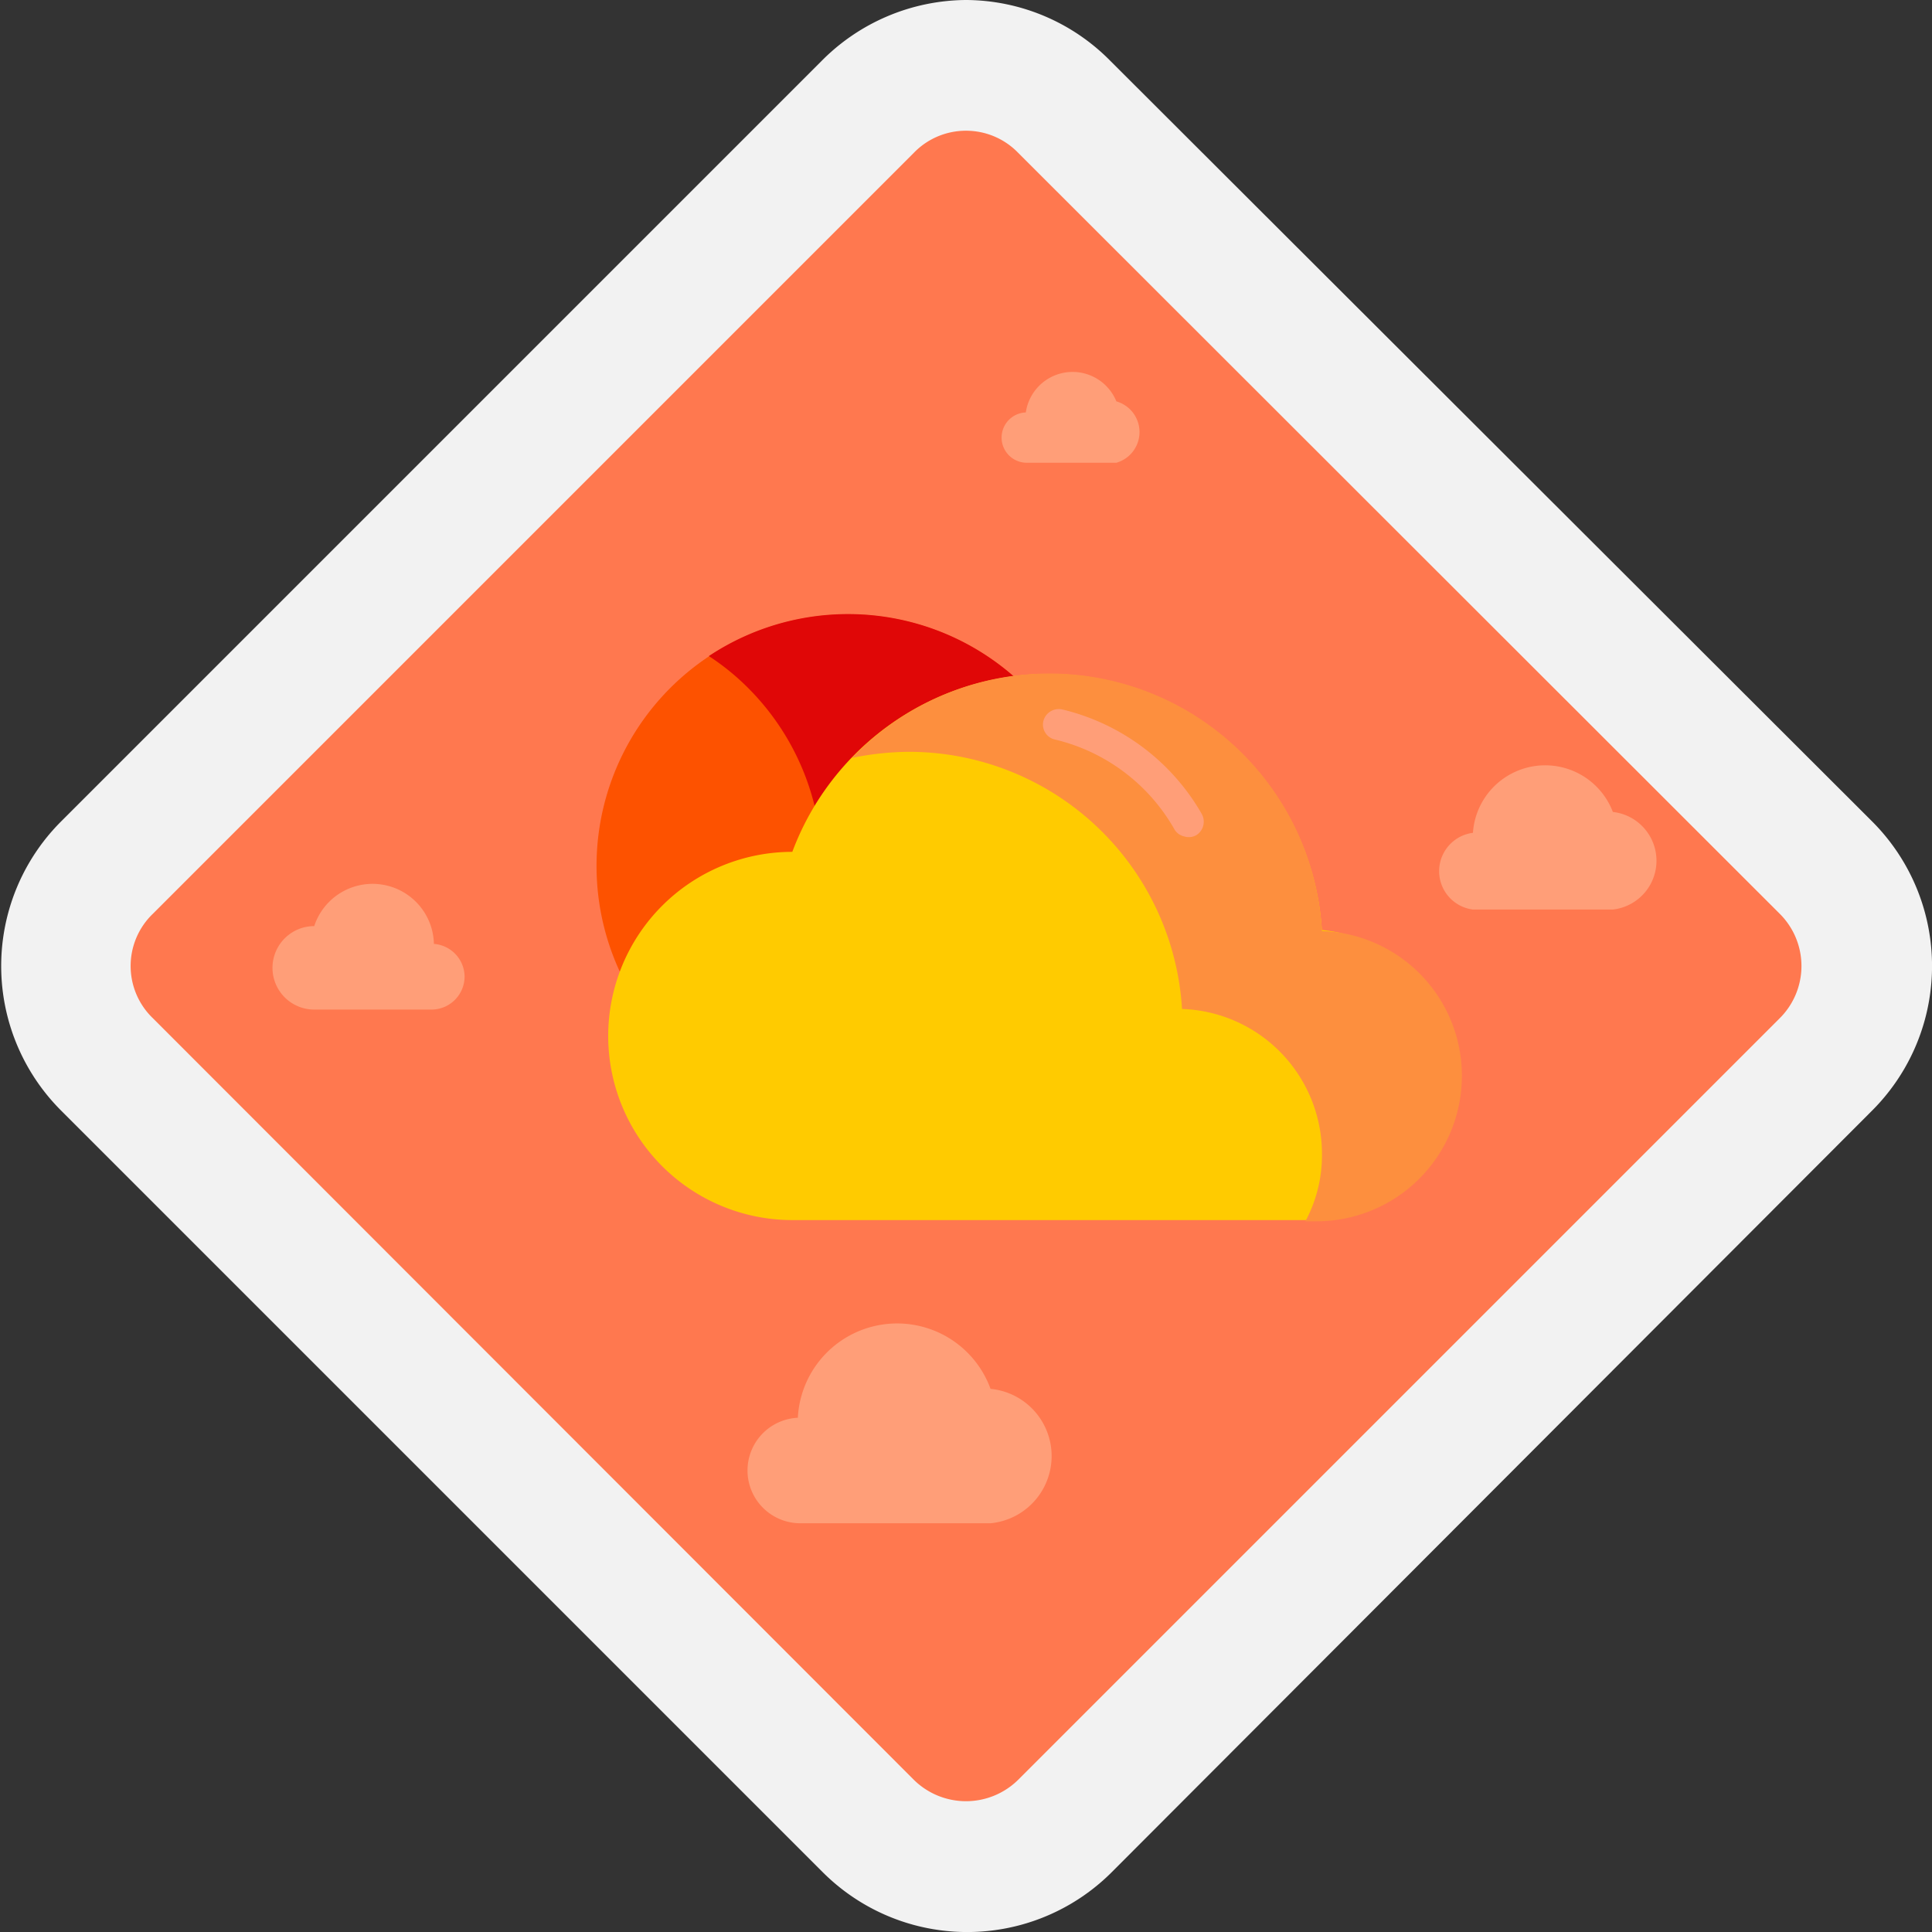
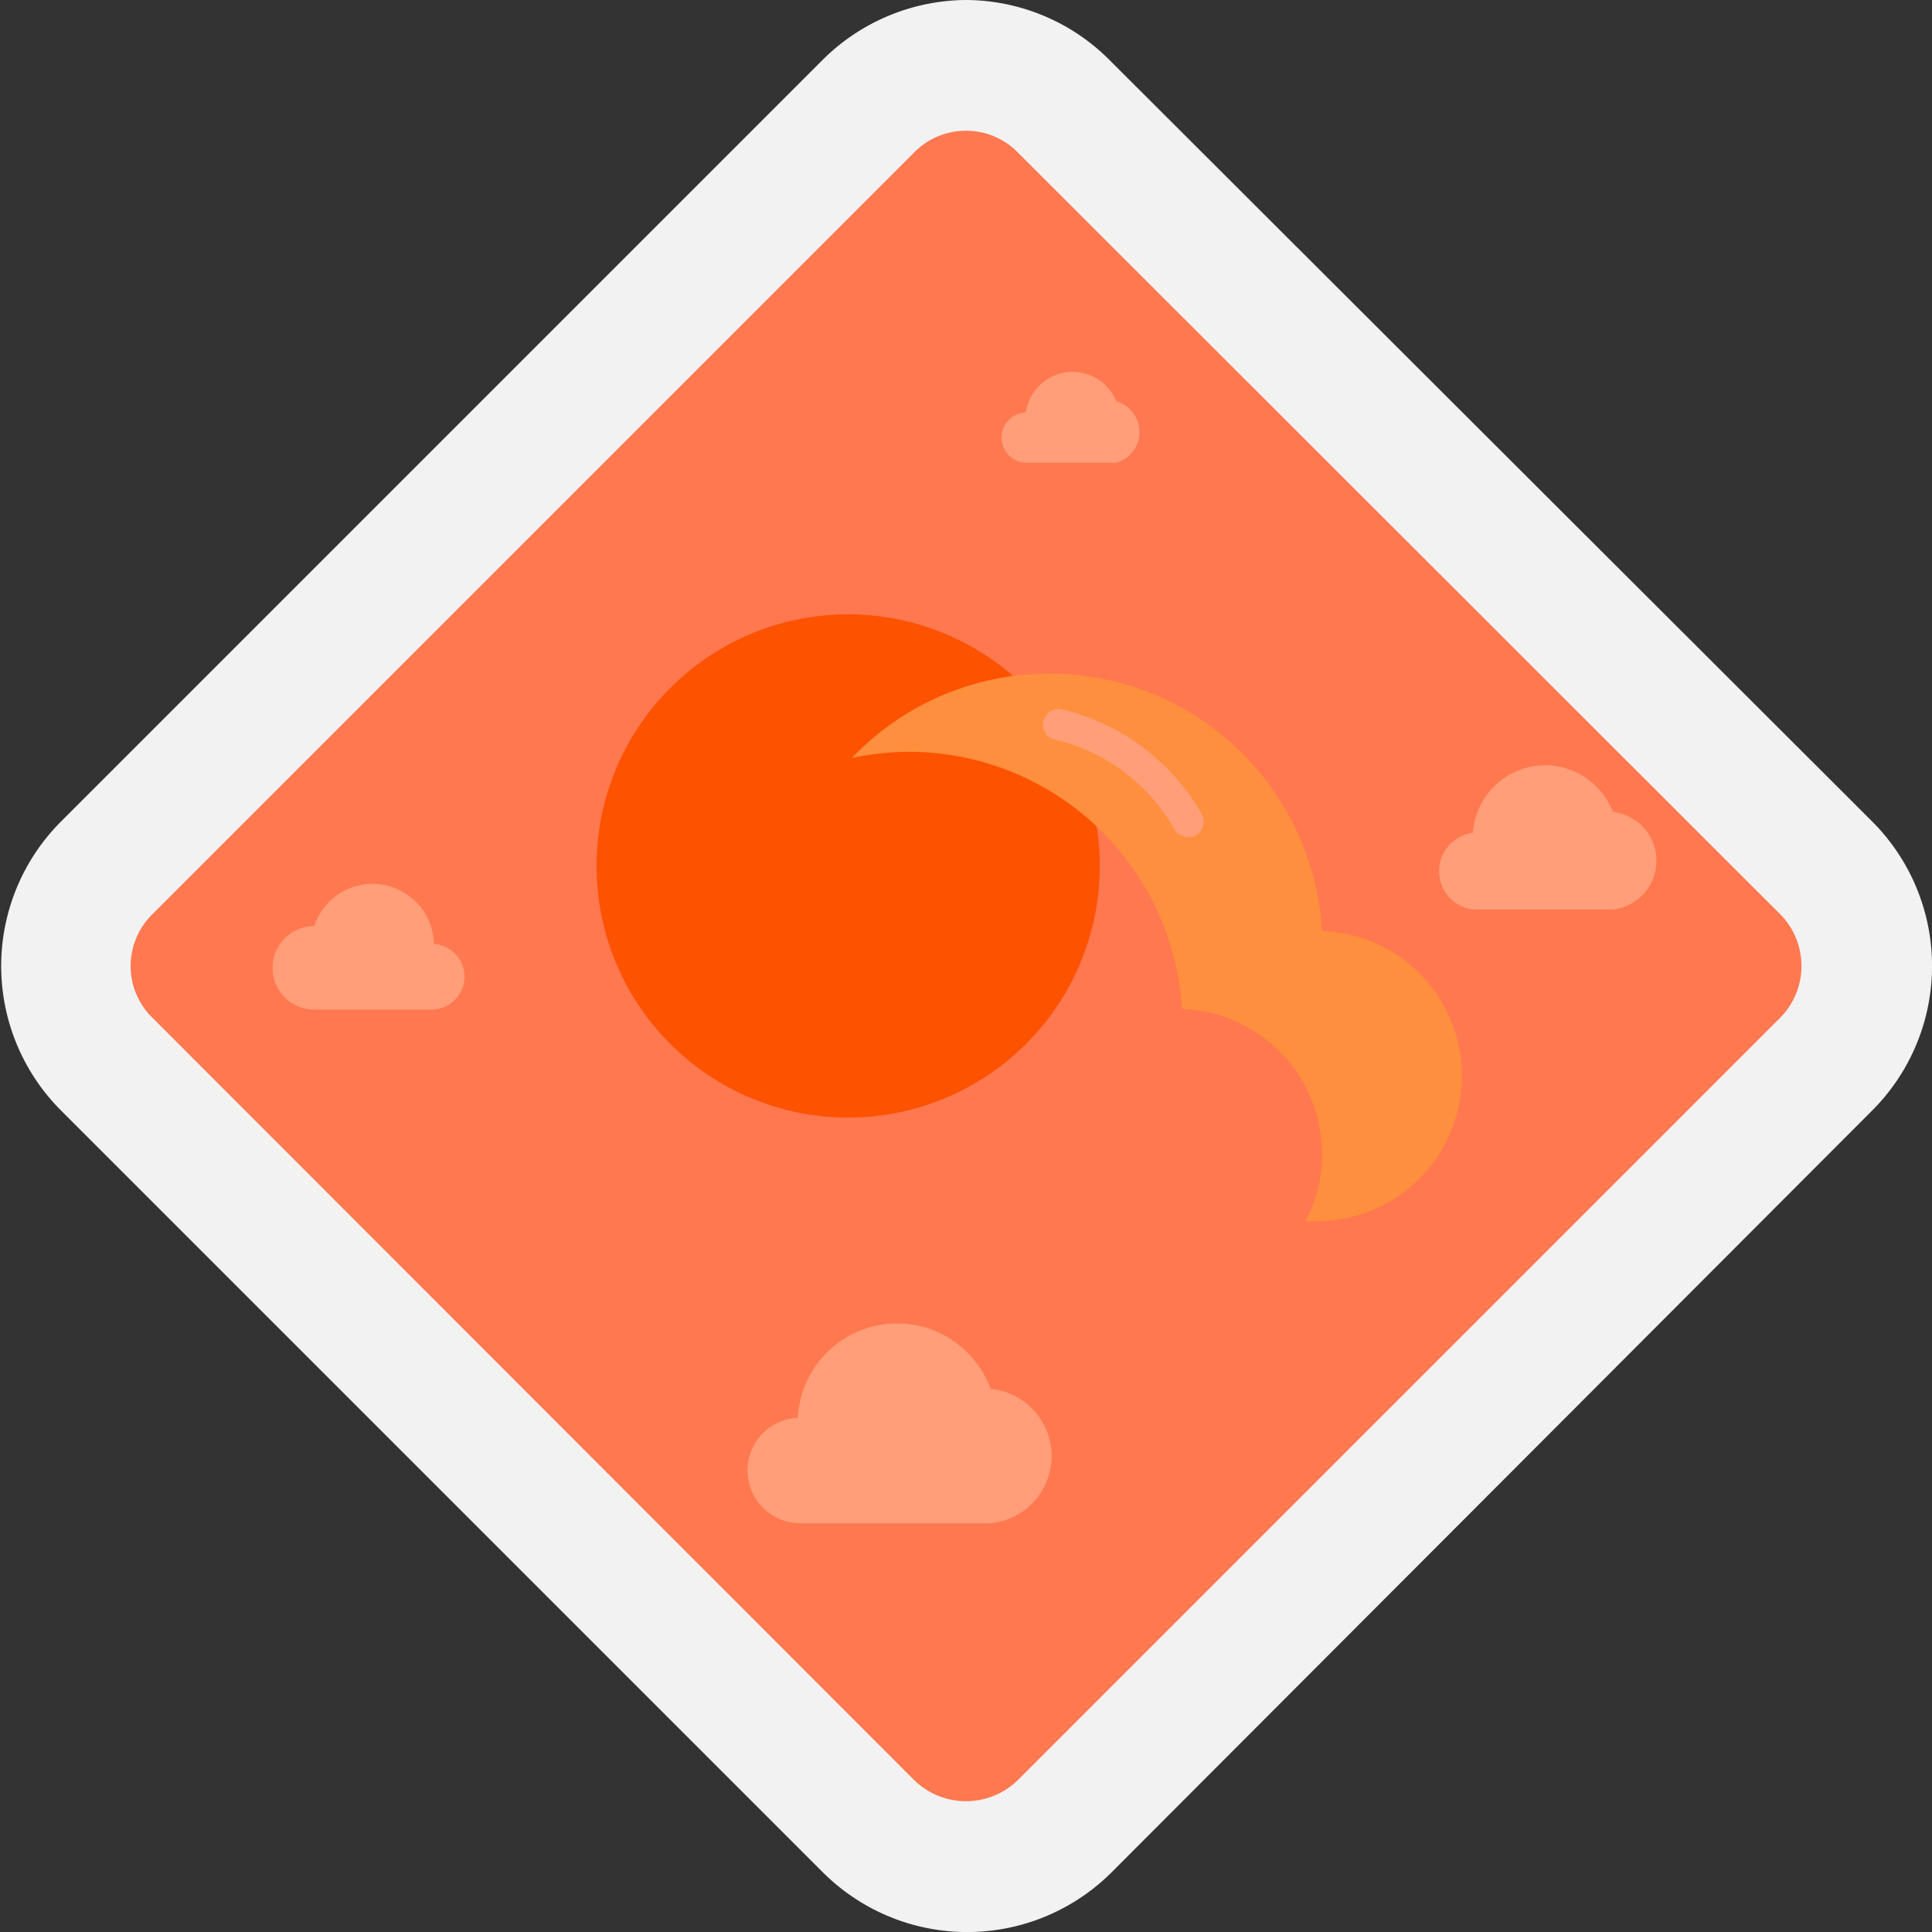
<svg xmlns="http://www.w3.org/2000/svg" id="Livello_1" data-name="Livello 1" viewBox="0 0 31.48 31.48">
  <rect x="0" y="0" width="31.48" height="31.48" fill="#333333" stroke="none" />
  <defs>
    <style>.cls-1{fill:#ff784f;}.cls-2{fill:#f2f2f2;}.cls-3{fill:#fd5200;}.cls-4{fill:#e00707;}.cls-5{fill:#ffcb00;}.cls-6{fill:#fd8f3e;}.cls-7{fill:#ff9e78;}</style>
  </defs>
  <title>Alba</title>
  <rect class="cls-1" x="4.79" y="5.32" width="21.59" height="20.85" transform="translate(15.7 -6.41) rotate(45)" />
  <path class="cls-2" d="M15.74,2.13a1.18,1.18,0,0,1,.85.36L29,14.89a1.2,1.2,0,0,1,0,1.7L16.59,29a1.21,1.21,0,0,1-1.7,0L2.49,16.59a1.18,1.18,0,0,1,0-1.7l12.4-12.4a1.18,1.18,0,0,1,.85-.36m0-2.13a3.34,3.34,0,0,0-2.36,1L1,13.38A3.33,3.33,0,0,0,1,18.1l12.4,12.4a3.33,3.33,0,0,0,4.72,0L30.5,18.1a3.33,3.33,0,0,0,0-4.72L18.1,1a3.32,3.32,0,0,0-2.36-1Z" />
  <path class="cls-3" d="M17.92,14.11a4.1,4.1,0,1,1-4.1-4.1A4.1,4.1,0,0,1,17.92,14.11Z" />
-   <path class="cls-4" d="M16.72,11.21a4.1,4.1,0,0,1-5.17,6.32,3.94,3.94,0,0,0,.64-.52,4.1,4.1,0,0,0,0-5.8,3.94,3.94,0,0,0-.64-.52A4.1,4.1,0,0,1,16.72,11.21Z" />
-   <path class="cls-5" d="M21.54,15.17a4.46,4.46,0,0,0-8.63-1.29,3,3,0,0,0,0,6h8.51a2.37,2.37,0,0,0,.08-4.73Z" />
  <path class="cls-6" d="M23.82,17.53a2.37,2.37,0,0,1-2.36,2.37h-.19a2.27,2.27,0,0,0,.27-1.1,2.36,2.36,0,0,0-2.28-2.36,4.46,4.46,0,0,0-4.45-4.19,4.73,4.73,0,0,0-.93.1,4.45,4.45,0,0,1,7.66,2.82A2.36,2.36,0,0,1,23.82,17.53Z" />
  <path class="cls-7" d="M19.3,13.63a.25.25,0,0,1-.16-.11,3.05,3.05,0,0,0-1.95-1.47.25.25,0,0,1-.19-.3.26.26,0,0,1,.31-.19,3.58,3.58,0,0,1,2.27,1.7.26.26,0,0,1-.09.35A.25.25,0,0,1,19.3,13.63Z" />
  <path class="cls-7" d="M13,23.1a1.62,1.62,0,0,1,3.14-.47,1.1,1.1,0,0,1,0,2.19h-3.1a.86.86,0,0,1,0-1.72Z" />
  <path class="cls-7" d="M16.71,6.76a.77.77,0,0,1,1.48-.22.52.52,0,0,1,0,1H16.73a.41.41,0,0,1,0-.82Z" />
  <path class="cls-7" d="M24,13.57a1.18,1.18,0,0,1,2.28-.34.8.8,0,0,1,0,1.59H24a.63.63,0,0,1,0-1.25Z" />
  <path class="cls-7" d="M7.57,15.91a.54.54,0,0,1-.53.54H5.12a.68.68,0,0,1,0-1.36,1,1,0,0,1,1.95.29A.54.54,0,0,1,7.57,15.91Z" />
</svg>